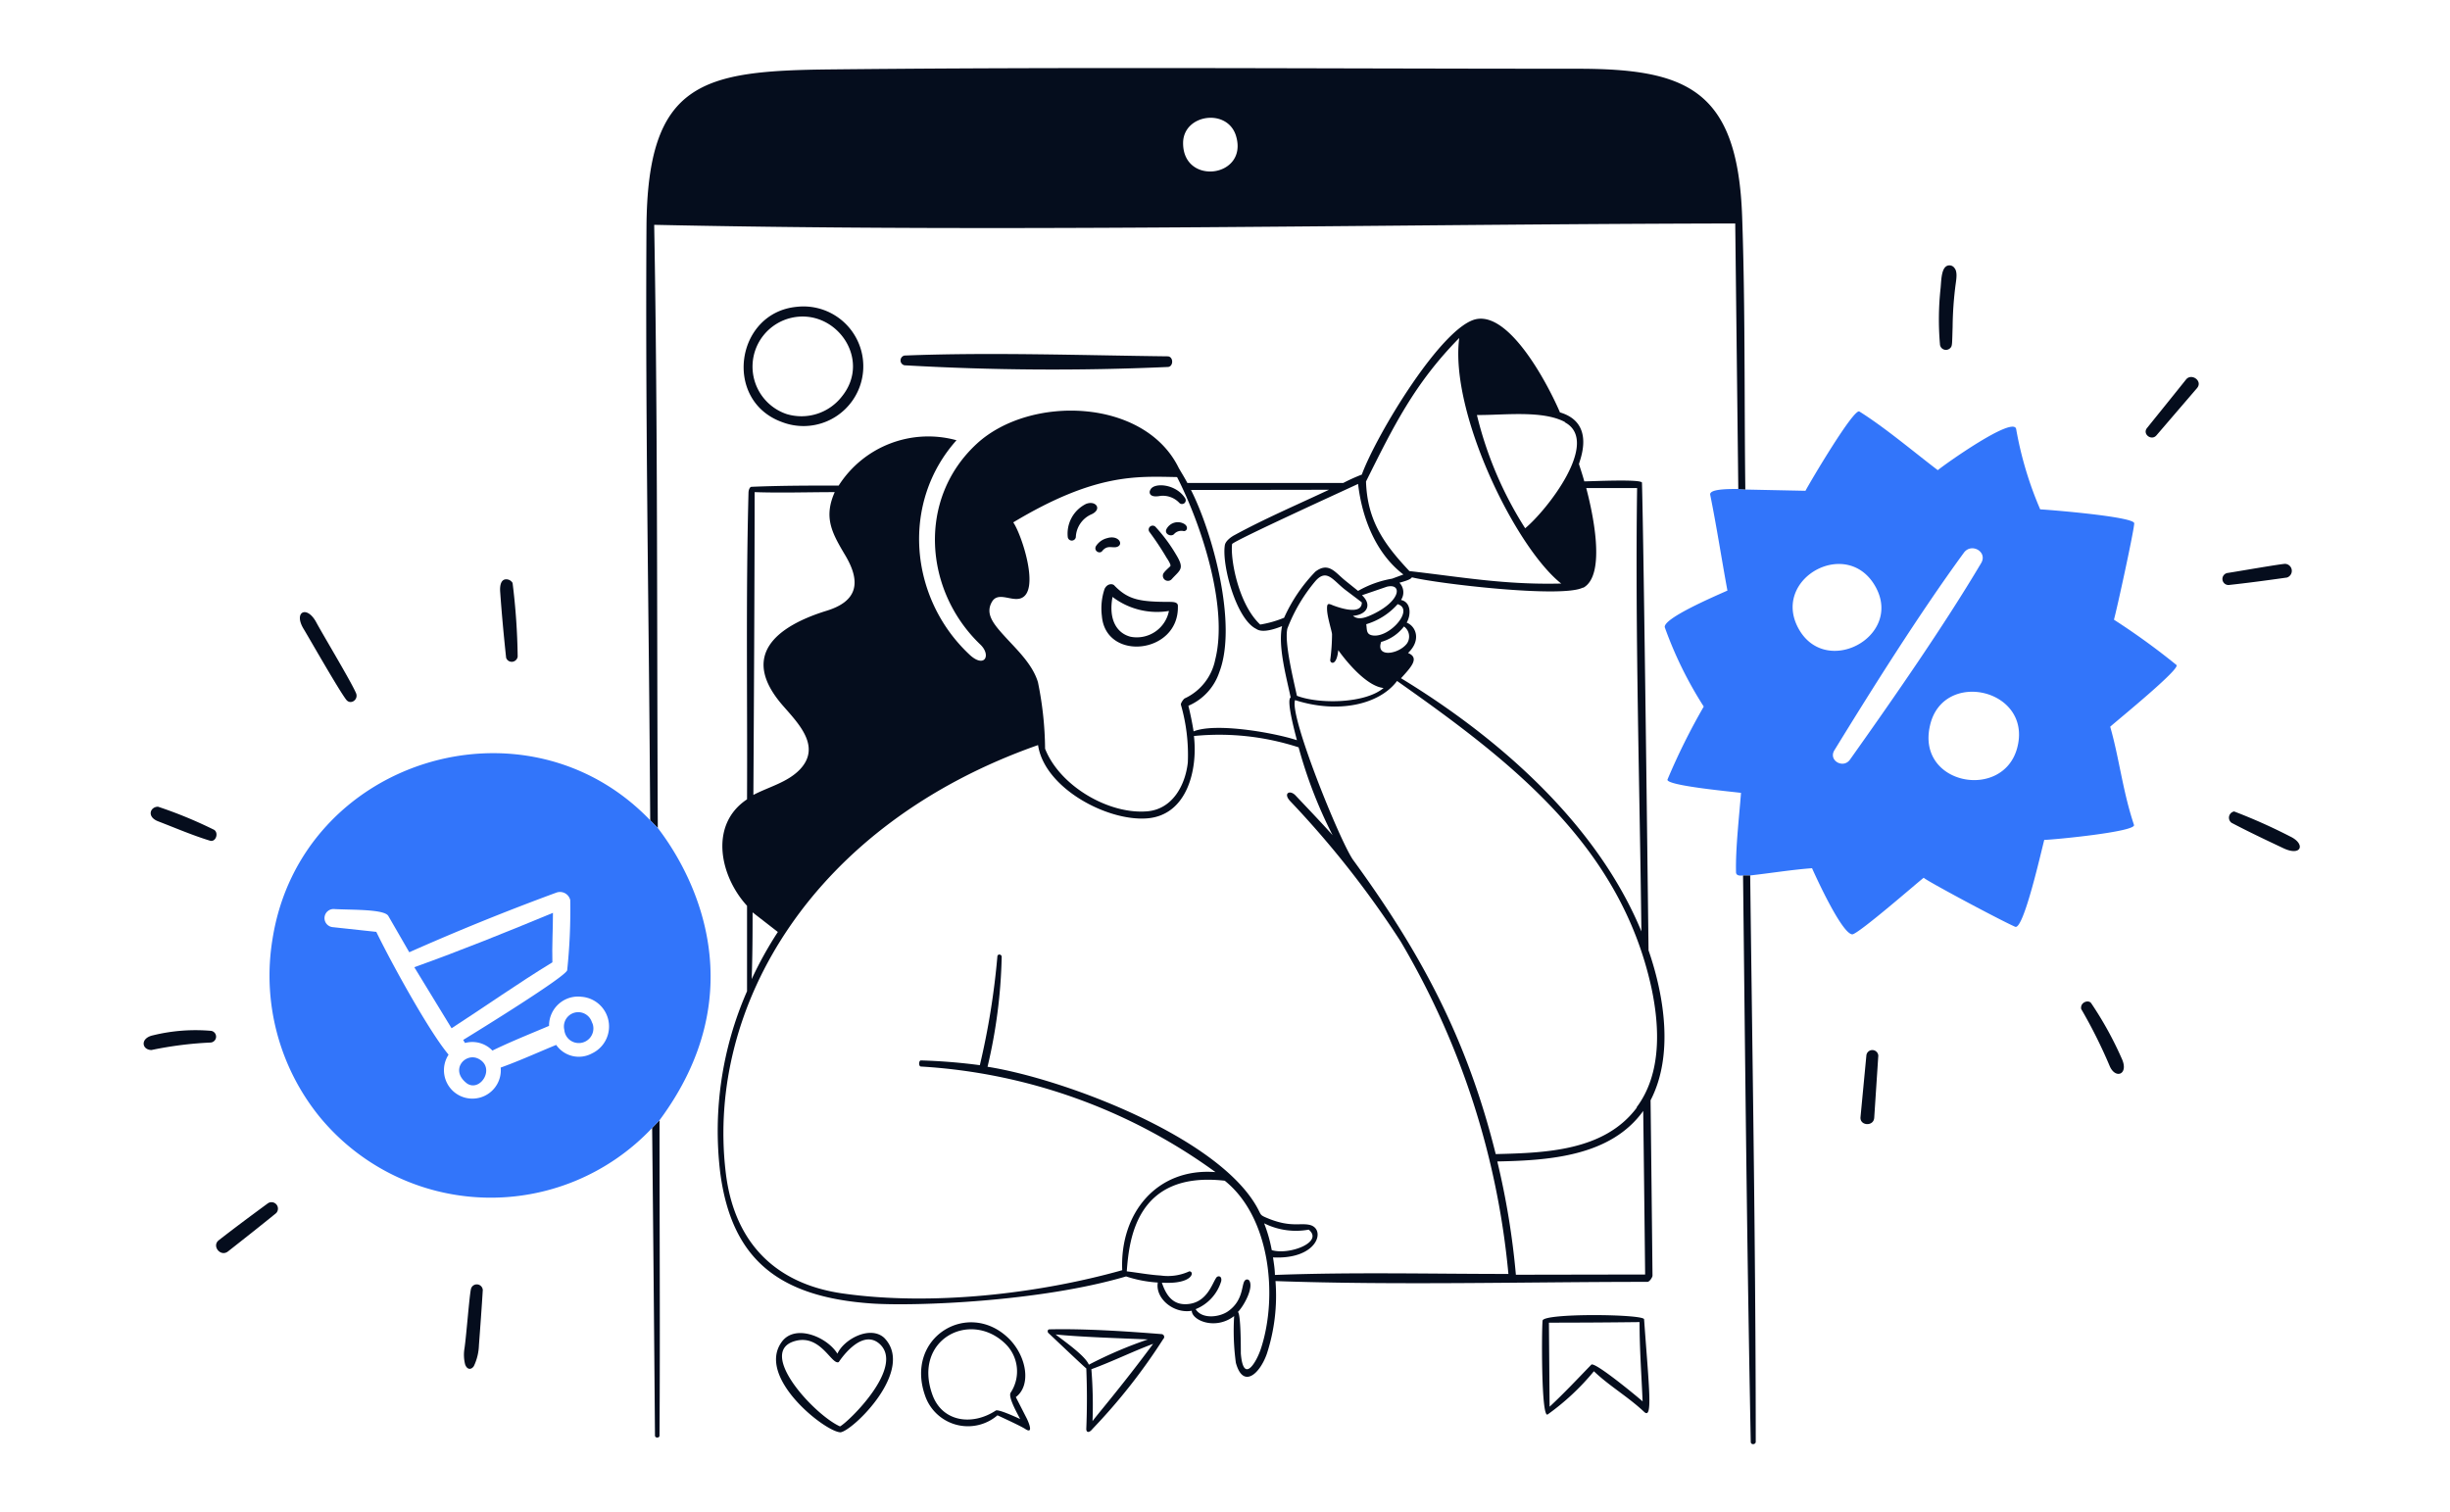
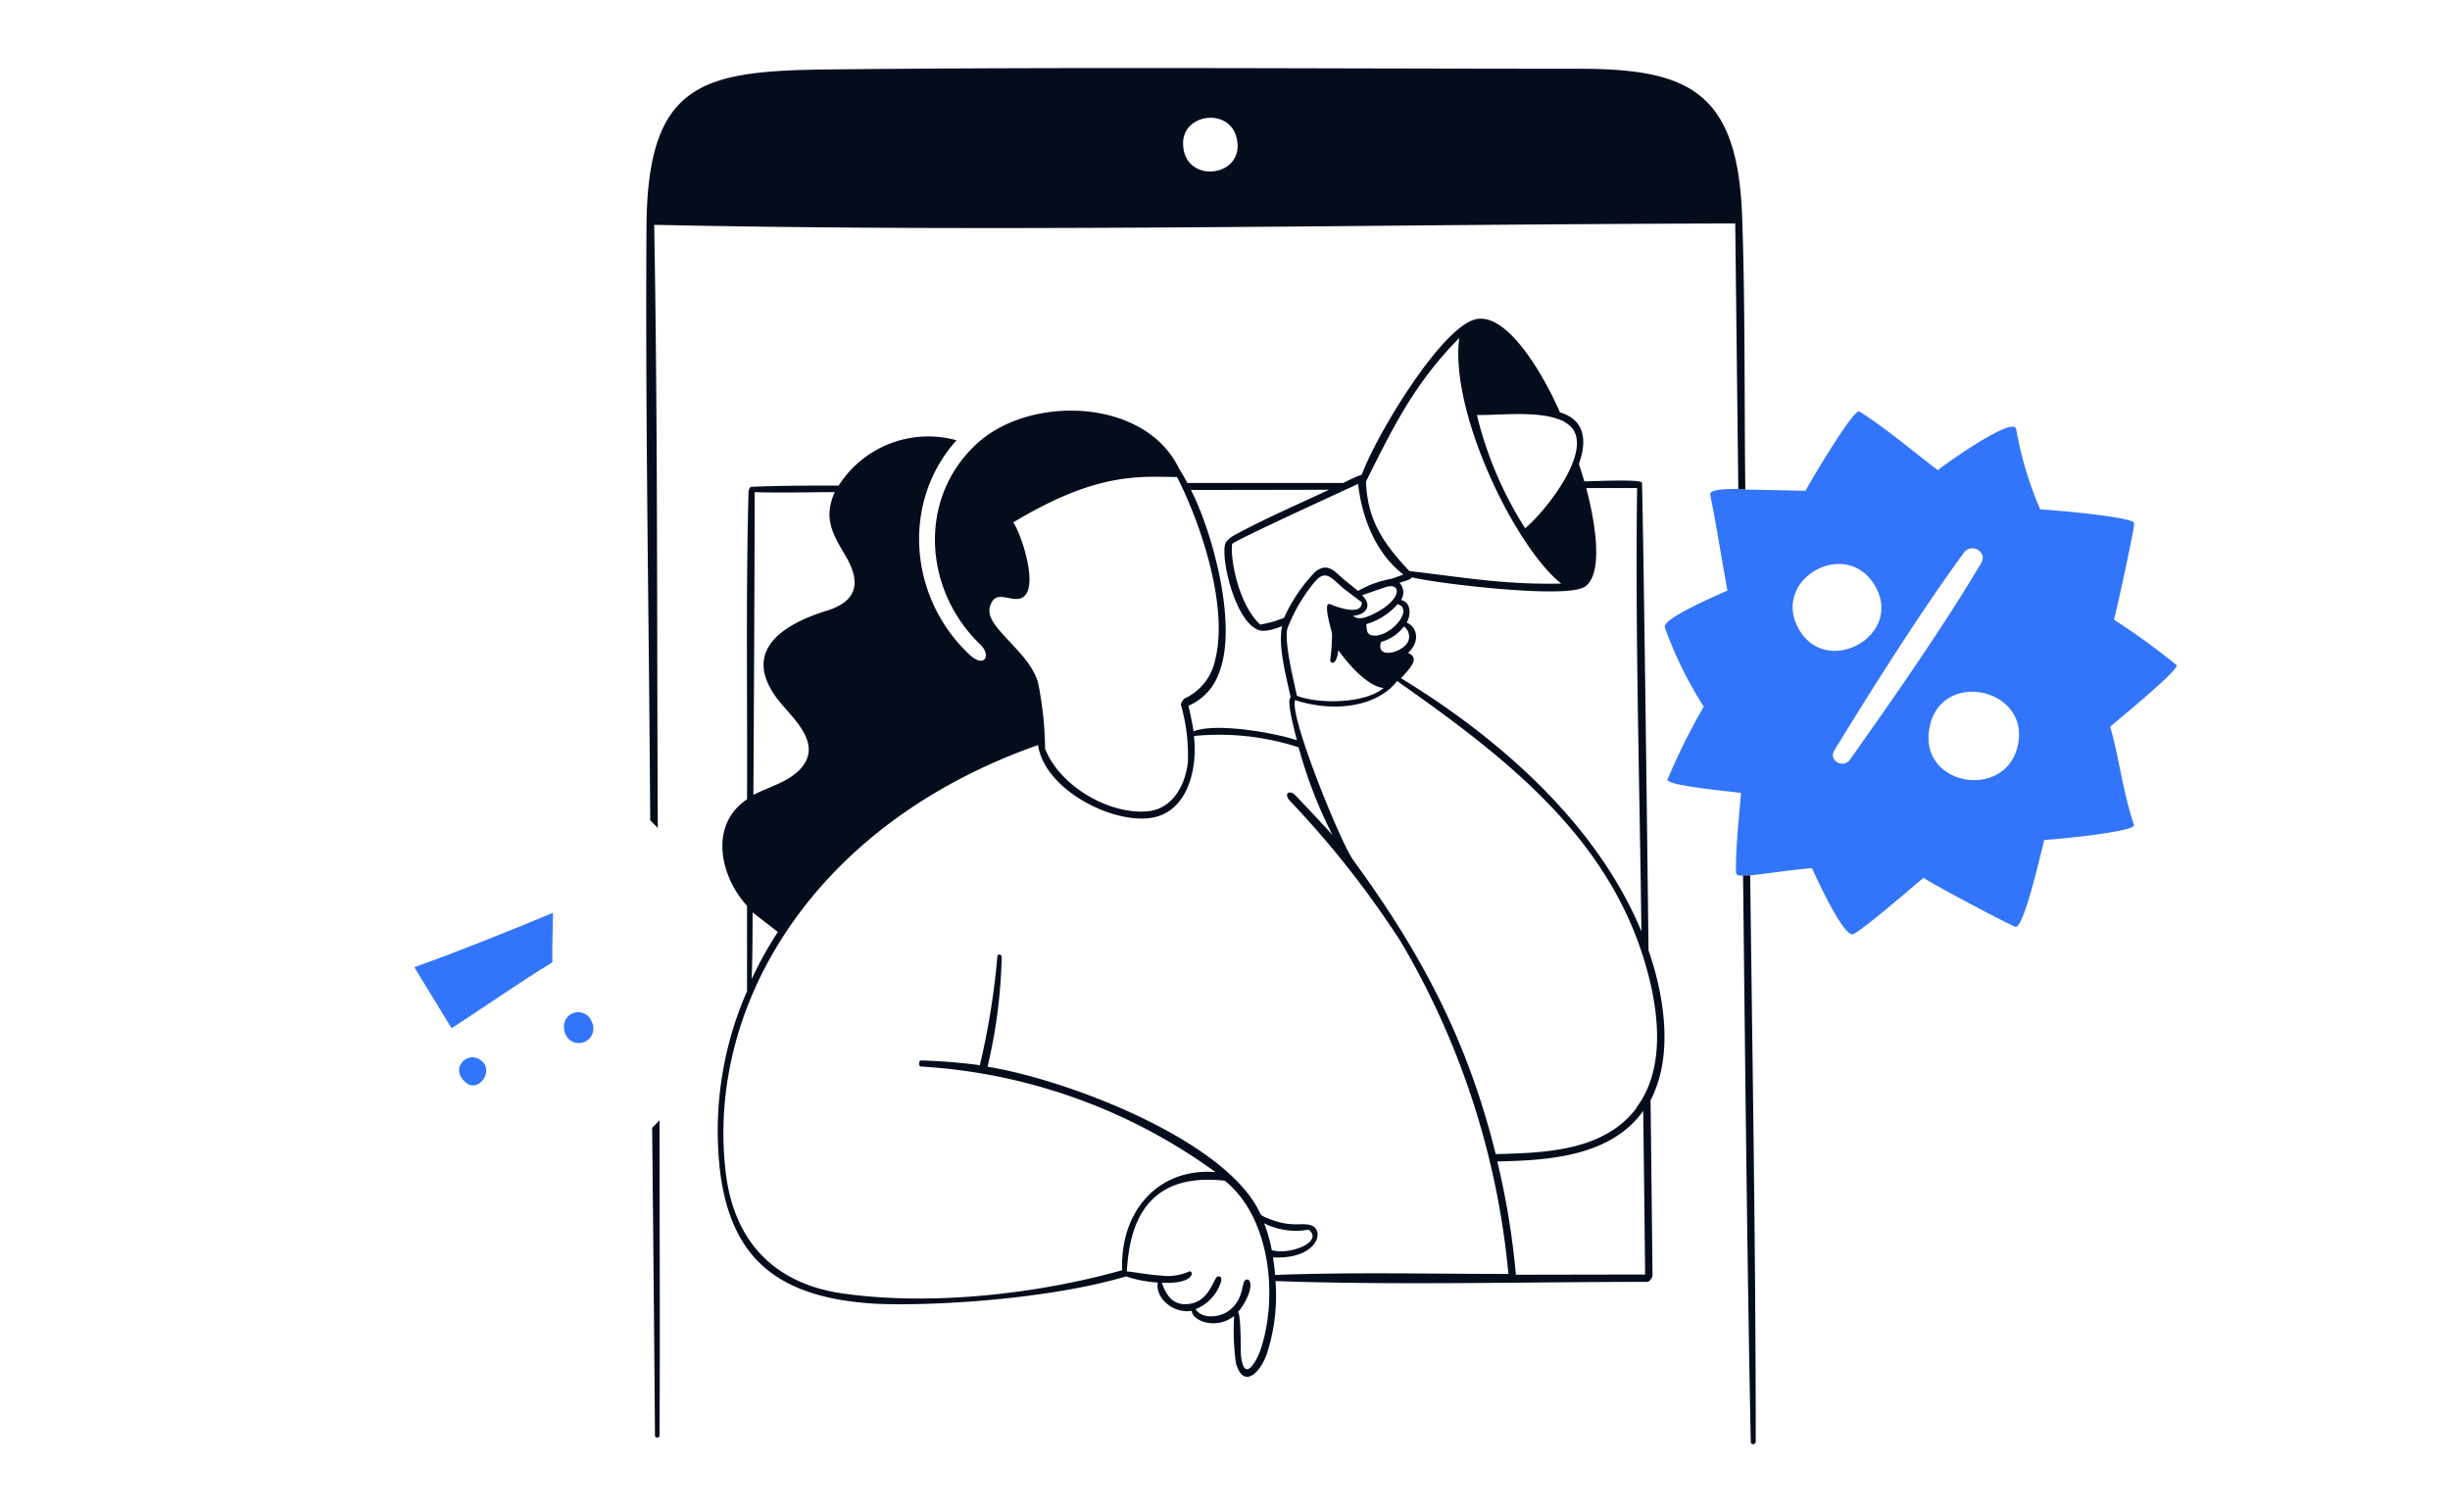
<svg xmlns="http://www.w3.org/2000/svg" fill="none" viewBox="0 0 324 200">
-   <path fill="#050D1D" d="M110.743 179.035c-1.364-2.217-5.573-3.97-7.341-1.588-3.49 4.705 5.798 11.985 7.76 11.985 1.648-.224 9.933-8.254 5.768-12.494-1.843-1.678-5.318.165-6.187 2.097m.344 9.618c-3.371-1.498-11.056-9.812-5.992-11.28 3.43-1.004 4.884 3.22 5.827 2.771 0 0 2.877-4.494 5.319-2.472 3.58 3.011-4.03 10.397-5.154 10.981m23.251-3.88c2.022-1.498 1.498-5.273-.869-7.685-5.378-5.378-14.052-.18-11.041 7.745a5.993 5.993 0 0 0 9.483 2.352c.779.36 3.251 1.498 3.73 1.843 1.169.734.225-1.289.105-1.498zm-2.652 1.783c-3.146 2.067-7.131 1.498-8.404-2.157-2.547-7.221 4.943-11.131 9.588-6.757a5.1 5.1 0 0 1 .794 6.532c-.405.569.913 2.831 1.243 3.505-.599-.284-2.906-1.333-3.221-1.123m72.313-11.895c-.119.929-.209 12.884.66 12.419a32 32 0 0 0 6.127-5.723c1.992 1.918 4.494 3.356 6.636 5.364 1.184 1.138.645-3.251 0-12.24-.074-.689-13.303-.839-13.423.18m6.442 5.828c-1.872 1.932-3.535 3.715-5.513 5.558l-.09-11.116q5.993 0 11.985-.075c0 3.52.255 7.011.405 10.486-.675-.599-6.352-5.303-6.787-4.853m-56.853-4.045c-4.674-.375-10.172-.734-14.801-.629-.27 0-.3.359-.12.509s4.734 4.494 4.989 4.659a97 97 0 0 1 0 8c0 .494.374.569.824 0a77.5 77.5 0 0 0 9.348-11.88.4.4 0 0 0 .119-.189.4.4 0 0 0-.01-.224.38.38 0 0 0-.349-.246m-9.588 4.06c-.479-1.199-3.205-3.072-4.404-4.015 2.996.329 8.989.524 12.21.659a55.6 55.6 0 0 0-7.806 3.341zm.48 7.49a59 59 0 0 0-.15-6.906c2.712-.989 5.408-2.322 8.165-3.356-4.255 5.768-8.015 10.097-8.015 10.247zm9.932-139.458c.794 0 .809-1.393 0-1.408-11.415-.135-23.505-.555-34.801-.105a.66.66 0 0 0-.373 1.058.66.66 0 0 0 .373.23 341 341 0 0 0 34.801.225" />
  <path fill="#050D1D" d="M218.011 125.687c-.075-5.993-.629-53.468-.869-61.857-.12-.494-6.757-.165-7.625-.165-.21-.749-.45-1.498-.705-2.277 0-.33 2.352-5.408-2.516-6.846-1.424-3.356-6.472-13.169-11.011-12.345-4.54.824-13.274 15.326-15.191 20.57q-1.26.485-2.457 1.108h-20.614c-.359-.69-.749-1.303-1.138-1.978-4.495-9.228-19.641-9.722-26.712-3.206-7.88 7.266-6.996 19.4.465 26.547 1.498 1.423.569 3.266-1.498 1.273-7.925-7.49-8.989-20.074-1.648-28.284a14.055 14.055 0 0 0-15.58 5.992c-3.836 0-7.686 0-11.52.165-.285 0-.405.54-.405.75-.36 13.482-.135 27.13-.195 40.583-5.034 3.341-3.61 10.142 0 14.082v11.296a46 46 0 0 0-3.55 23.969c1.498 11.446 7.685 16.479 20.044 17.333 5.783.39 22.292-.239 33.632-3.58 1.358.449 2.768.721 4.195.809-.359 2.112 2.127 4.165 4.494 3.73 0 1.258 3.086 2.622 5.603.704a31.5 31.5 0 0 0 .225 6.172c.944 3.476 3.161 1.498 4.105-1.198a24.8 24.8 0 0 0 1.138-9.603c16.15.569 32.959.105 49.183.105.285 0 .674-.614.674-.824q-.12-11.595-.255-23.191c3.072-5.932 1.813-13.797-.269-19.834m-8.659-47.94c3.206-1.693 1.138-10.486.419-13.198h6.727c-.27 19.07.344 39.625.569 58.636-5.858-14.187-18.816-25.588-31.79-33.483 1.364-1.498 2.487-2.697.929-3.34 1.783-1.694 1.049-3.536-.18-4.015.57-.974.63-2.697-.749-2.997a1.814 1.814 0 0 0-.209-2.277c.389-.12 1.498-.39 1.647-.719 3.176.809 19.94 2.802 22.637 1.348zm-29.273.989 3.326-1.139c2.022-.494 1.917 1.813-1.783 3.61-.824.39-1.933.9-2.697.24 1.783-.134 2.622-1.423 1.154-2.756zm4.779 1.183c2.172.675-.974 4.33-3.206 4.135-1.034-.09-.854-.779-.974-1.498a9 9 0 0 0 4.18-2.681zm-9.363.615c0 1.003.629 2.906.659 3.34a26 26 0 0 1-.24 3.431c0 .465.854.824 1.064-1.318 1.168 1.648 3.82 4.794 5.992 5.004-2.427 2.067-8.524 2.157-11.46 1.033-.42-1.992-1.693-7.056-1.259-8.898a21.9 21.9 0 0 1 3.746-6.323c1.498-1.647 2.322 0 3.94 1.229.194.15 2.157 1.618 2.157 1.648 0 1.633-2.637.824-3.76.404-.6-.24-.869-.42-.839.48zm7.176 4.36a5.77 5.77 0 0 0 2.996-2.038 1.635 1.635 0 0 1 .389 2.262c-1.108 1.438-4.209 1.903-3.385-.27zm24.284-29.034c4.749 2.547-2.397 11.64-5.259 14.007a49.4 49.4 0 0 1-6.381-14.98c3.43.044 8.644-.675 11.64.928zM192.978 44.7c-1.289 9.797 7.385 27.64 13.482 32.478-7.49.18-12.988-.839-20.074-1.648-3.341-3.55-5.573-6.666-5.738-11.85 3.611-7.25 6.412-12.973 12.33-18.98m-13.379 19.295c.51 4.494 2.352 9.213 5.993 11.985l-1.498.554a13.7 13.7 0 0 0-4.495 1.618l-1.677-1.349c-1.334-1.063-2.203-2.546-3.97-1.198a21.3 21.3 0 0 0-4.135 6.097c-1.016.42-2.076.722-3.161.9-2.906-2.698-3.97-8.735-3.715-10.652.314-.48 15.055-7.191 16.673-7.955zm-3.85.779c-4.089 1.932-8.539 3.835-12.479 5.992-.464.24-1.183.764-1.288 1.319-.435 2.576 1.498 9.827 4.165 11.1.808.57 2.486 0 3.4-.374-.569 2.651.569 6.726 1.139 9.438-.629.315.644 4.914.824 5.648-2.996-.989-10.727-2.352-13.663-1.169a42 42 0 0 0-.689-3.385 7.35 7.35 0 0 0 4.075-4.405c2.457-6.307-.854-18.457-3.731-24.134zM131.166 79.62c.794-1.408 2.502-.105 3.745-.465 2.757-.793.18-8.509-.914-10.067 10.876-6.531 16.345-6.082 21.663-5.992 3.146 6.142 6.816 17.123 5.048 24.134a7.2 7.2 0 0 1-3.97 5.109c-.149 0-.629.659-.569.869.714 2.48 1.023 5.06.914 7.64-.33 2.996-2.022 6.187-5.393 6.457-5.124.419-11.58-3.401-13.483-8.285a45.4 45.4 0 0 0-.944-8.794c-.704-2.352-2.741-4.254-4.329-5.992s-2.652-3.041-1.768-4.614m-31.37-14.532c3.52.12 7.071 0 10.591 0-1.498 3.371-.359 5.409 1.378 8.33 2.143 3.58 1.663 6.112-2.486 7.37-6.517 2.023-11.61 5.888-5.678 12.614 2.022 2.323 5.048 5.379 2.157 8.39-1.648 1.693-4.06 2.262-6.127 3.341.06-10.143.165-28.779.165-40.045m-.285 55.565 3.356 2.607a49.5 49.5 0 0 0-3.46 6.232c.104-2.997.119-5.888.119-8.839zm67.265 57.632c-.585 1.842-2.352 4.869-2.682.719 0-.779 0-5.243-.389-5.483.794-.809 2.127-3.236 1.498-4.165a.367.367 0 0 0-.443-.103.4.4 0 0 0-.127.103c-.479.495-.134 2.637-2.277 4.105-1.138.764-3.4 1.034-4.239-.315a5.78 5.78 0 0 0 3.385-3.715c.12-.749-.479-.719-.644-.464-.569.794-1.213 3.265-3.745 3.505-2.022.195-2.906-1.183-3.461-2.831 4.105.254 4.375-1.498 3.626-1.498a6.76 6.76 0 0 1-3.775.554c-1.499-.09-2.997-.375-4.495-.554.315-4.15 1.214-13.318 12.959-11.985 6.007 4.809 7.041 15.221 4.809 22.127m.434-16.479a9.4 9.4 0 0 0 5.858.824c2.037 1.648-2.562 3.4-4.884 2.711a19 19 0 0 0-1.004-3.535zm1.393 6.921c0-.809-.134-1.618-.254-2.427 5.992.3 7.041-3.805 4.839-4.3-1.244-.284-2.457.33-5.304-.779-1.393-.569-1.003-.419-1.693-1.632-5.303-9.349-25.692-16.944-35.594-18.502a69 69 0 0 0 1.872-14.532c0-.359-.524-.434-.569-.075a99.4 99.4 0 0 1-2.322 14.397 76 76 0 0 0-7.79-.629c-.3 0-.33.794 0 .809a73.6 73.6 0 0 1 38.95 13.962c-7.775-.599-12.659 5.453-12.329 12.974-11.206 3.146-25.198 4.734-36.898 3.086-9.228-1.288-14.517-7.026-15.55-16.135-2.547-21.827 11.475-45.916 41.317-56.403.839 5.678 9.139 10.112 14.427 9.693s6.711-6.427 6.187-10.892a33.9 33.9 0 0 1 13.842 1.499 60.3 60.3 0 0 0 4.495 11.625c-1.079-1.244-3.551-3.835-4.914-5.274-.734-.764-1.648-.284-.719.735a126.5 126.5 0 0 1 14.636 18.591 105.5 105.5 0 0 1 14.247 43.969c-10.187 0-20.718-.254-30.906.135zm31.865-.135a103 103 0 0 0-2.457-14.981c6.801-.135 14.981-.659 19.296-6.681q.135 10.815.254 21.632zm16-22.112c-4.3 5.768-12.105 5.993-18.667 6.157-3.76-15.145-9.827-26.531-18.891-38.95-1.797-2.637-8.449-19.086-7.64-21.093 5.678 1.827 11.146.599 13.483-2.532 14.891 10.486 29.513 21.632 33.647 40.613 1.094 5.154 1.364 11.341-1.977 15.79z" />
  <path fill="#3275FA" d="M54.79 127.919c6.036-2.157 12.343-4.704 18.336-7.19 0 2.172-.135 4.329-.075 6.546-4.48 2.727-8.839 5.813-13.333 8.719z" />
-   <path fill="#050D1D" d="M156.623 69.3a1.69 1.69 0 0 0-1.977.186 1.7 1.7 0 0 0-.42.562c-.225.644.734 1.02 1.094.525a1.32 1.32 0 0 1 1.228-.33c.48 0 .614-.614.075-.944m-13.003-2.652a4.38 4.38 0 0 0-2.412 4.404.54.54 0 0 0 1.063 0 3.45 3.45 0 0 1 1.993-2.996c1.573-.66.674-1.933-.644-1.408M105.358 40.58c-8.105.779-9.767 12.434-1.917 15.25a7.908 7.908 0 0 0 10.305-9.935 7.91 7.91 0 0 0-8.388-5.315m-1.363 14.172a6.625 6.625 0 0 1-4.47-6.577 6.62 6.62 0 0 1 5.069-6.127c5.843-1.393 10.741 5.393 6.771 10.352a6.77 6.77 0 0 1-7.37 2.352m49.482 10.831a3 3 0 0 1 2.472.914.493.493 0 0 0 .779-.6c-1.228-1.947-4.18-2.112-4.599-1.108a.54.54 0 0 0 0 .6c.269.329.839.284 1.348.194m-5.842 6.771c1.048-.254.344-1.648-1.214-1.183a2.46 2.46 0 0 0-1.498 1.079c-.3.629.509 1.063.839.629.659-.824 1.288-.39 1.873-.525m7.205 7.251c-4.059 0-5.617-.24-7.49-2.187-.21-.225-.899-.285-1.274.464a8.06 8.06 0 0 0-.359 3.58c.494 6.068 10.187 5.05 10.052-1.257.06-.585-.629-.585-.929-.6m-.254 1.199a4.33 4.33 0 0 1-5.049 3.415c-1.723-.42-2.996-2.112-2.412-5.273a9.71 9.71 0 0 0 7.461 1.858m-1.783-11.131a.526.526 0 0 0-.89.29c-.02.13.009.26.081.369a38 38 0 0 1 2.277 3.43c.405.6.569.974.509 1.094s-.659.57-.928.989a.68.68 0 0 0 .199.842.675.675 0 0 0 .864-.048c1.169-1.303 1.798-1.363.585-3.34a21.3 21.3 0 0 0-2.697-3.626M20.91 108.624c2.367.914 4.6 1.873 6.861 2.562.824.24 1.229-1.183.42-1.498a58 58 0 0 0-7.296-2.996c-1.049.015-1.513 1.348.015 1.932m14.547 50.501c-2.472 1.813-4.734 3.506-6.517 4.899-.974.749.21 2.247 1.198 1.498 1.903-1.498 4.12-3.236 6.382-5.078a.854.854 0 0 0-1.063-1.319m6.382-76.792c-1.259-2.367-3.086-1.408-1.663.884.899 1.498 4.659 8.104 5.618 9.333.569.719 1.618 0 1.303-.84-.57-1.407-4.434-7.834-5.258-9.377m25.947-5.229a.96.96 0 0 0-1.034-.464c-.33.09-.704.464-.6 1.723.196 2.786.465 5.678.78 8.629a.78.78 0 0 0 1.264.336.8.8 0 0 0 .264-.486 87 87 0 0 0-.674-9.738m-5.498 93.347c-.21.839-.584 5.903-.854 7.835a5.2 5.2 0 0 0 .075 2.157c.254.734.809.749 1.153.24a6.9 6.9 0 0 0 .674-2.771c.18-2.412.36-4.839.51-7.296a.794.794 0 0 0-1.558-.165m-34.352-34.112a23.6 23.6 0 0 0-7.685.585c-1.768.374-1.498 1.947-.21 1.947a49 49 0 0 1 7.82-.989.78.78 0 0 0 .715-.738.78.78 0 0 0-.64-.805m274.902-25.722a73 73 0 0 0-7.386-3.296.84.84 0 0 0-.632 1.115.84.84 0 0 0 .288.383c2.217 1.169 4.494 2.247 6.876 3.371 2.382 1.123 2.966-.584.854-1.573m-26.277 22.082c-.345-.539-1.498-.15-1.333.749a66 66 0 0 1 3.745 7.49c.749 1.858 2.577 1.184 1.633-.898a47 47 0 0 0-4.045-7.341m-18.756-97.601c-1.094 0-1.064 1.917-1.169 2.996a38.3 38.3 0 0 0-.09 7.4.79.79 0 0 0 .502.725.8.8 0 0 0 .862-.185c.284-.285.239-.465.314-2.787.018-1.904.153-3.805.405-5.692.09-.66.254-1.633-.165-2.113a.79.79 0 0 0-.659-.344m-10.981 104.447-.779 8.18c-.135 1.183 1.738 1.303 1.812.105.18-2.727.36-5.453.54-8.225a.793.793 0 0 0-1.573-.06m48.029-62.186c2.202-.24 4.614-.554 7.58-.974a.929.929 0 0 0-.224-1.812c-.555 0-6.293 1.003-7.566 1.198a.802.802 0 1 0 .21 1.588M289.1 50.184c-1.708 2.142-3.445 4.284-5.168 6.426-.644.794.584 1.738 1.243.974l5.378-6.262c.779-.944-.734-2.007-1.453-1.139" />
  <path fill="#3275FA" d="M63.292 140.04c-1.753-.914-3.91 1.498-1.498 3.281 1.752 1.108 3.76-2.098 1.498-3.281M74.84 136.931a1.9 1.9 0 0 1-.208-.711 1.893 1.893 0 0 1 3.64-1.034c.114.213.18.448.195.689a1.933 1.933 0 0 1-3.16 1.633 1.9 1.9 0 0 1-.467-.577" />
  <path fill="#3275FA" fill-rule="evenodd" d="M287.827 87.95a93 93 0 0 0-8.269-5.992c.374-1.303 2.681-11.88 2.681-12.749s-11.145-1.782-12.434-1.842a47.8 47.8 0 0 1-3.176-10.607c-.299-1.857-9.513 4.704-10.367 5.423-3.281-2.501-6.936-5.603-10.367-7.76-.734-.464-6.516 9.318-7.13 10.487l-7.955-.165-.929-.075c-1.378 0-3.85 0-3.716.764.854 4.21 1.499 8.465 2.278 12.674-1.768.794-8.525 3.685-8.285 4.854a51.5 51.5 0 0 0 5.154 10.487 86 86 0 0 0-4.794 9.647c-.27.809 8.674 1.618 9.722 1.768-.254 3.266-.734 7.386-.659 10.487 0 .494.569.479.929.434h.944c2.666-.299 5.543-.764 8.179-.958 1.409 3.131 4.135 8.674 5.319 8.748.779 0 8.838-7.041 9.453-7.49.105.27 10.127 5.633 12.089 6.487 1.109.494 3.476-10.112 3.85-11.491 1.019 0 12.15-1.063 11.865-1.977-1.498-4.494-1.947-8.809-3.146-12.989.884-.809 9.319-7.64 8.764-8.164m-50.141-5.123c-3.176-6.487 6.726-11.835 10.367-5.183 3.64 6.651-6.921 12.194-10.367 5.183m4.899 16.404c-.824 1.349 1.183 2.487 2.067 1.229 5.783-8.15 12.374-17.618 17.348-25.992.884-1.498-1.303-2.727-2.292-1.364-6.052 8.285-12.329 18.322-17.123 26.127m24.164-.27c-1.903 6.952-13.333 4.84-11.52-2.995 1.692-7.58 13.662-4.84 11.52 2.996" clip-rule="evenodd" />
  <path fill="#050D1D" fill-rule="evenodd" d="M230.51 115.785h.944c.07 5.884.149 11.769.227 17.657v.018c.253 19.068.507 38.154.507 57.23 0 .375-.659.45-.659 0-.421-21.256-.657-42.481-.894-63.718zm.3-51.04-.929-.075-.405-35.115c-15.319.029-30.723.164-46.153.3-32.329.284-64.776.569-96.81-.12.333 18.422.37 36.946.406 55.435.016 8.123.032 16.24.073 24.338l-1.004-1.018a5718 5718 0 0 0-.241-26.969c-.18-17.104-.361-34.31-.253-51.472.12-19.265 7.415-20.689 24.284-20.868 23.139-.243 46.434-.189 69.552-.135 9.779.022 19.527.045 29.218.045 14.442 0 21.258 2.666 21.842 19.595.275 7.782.305 15.699.336 23.603.016 4.163.032 8.322.084 12.456M86.243 149.178q.21 20.36.374 40.688c0 .345.6.36.6 0 .06-9.269.04-18.546.02-27.816-.01-4.632-.02-9.263-.02-13.891zm70.216-130.26c0-3.835 5.917-4.674 7.011-.899 1.603 5.468-7.026 6.577-7.011.9" clip-rule="evenodd" />
-   <path fill="#3275FA" fill-rule="evenodd" d="M85.988 108.49c-16.479-17.199-46.201-8.03-49.946 15.685a29.64 29.64 0 0 0 6.202 23.505 29.3 29.3 0 0 0 21.66 10.704 29.3 29.3 0 0 0 22.339-9.206l.974-1.019c12.314-16.599 5.033-31.789-.225-38.651zm-10.282 31.176a3.65 3.65 0 0 0 2.582-.345 3.94 3.94 0 0 0 2.188-4.282 3.94 3.94 0 0 0-3.581-3.209 3.83 3.83 0 0 0-3.961 2.266 3.8 3.8 0 0 0-.324 1.584q-.878.371-1.716.721c-2.04.854-3.916 1.639-5.774 2.545a3.68 3.68 0 0 0-3.626-1.004l-.24-.404c2.128-1.304 13.528-8.345 13.753-9.214.325-3.084.46-6.186.405-9.288a1.4 1.4 0 0 0-.688-.896 1.4 1.4 0 0 0-1.125-.093 320 320 0 0 0-19.475 7.895l-2.757-4.778c-.37-.742-3.167-.815-5.477-.875-.583-.016-1.135-.03-1.609-.054a1.2 1.2 0 0 0-.89.232 1.2 1.2 0 0 0-.466.794 1.2 1.2 0 0 0 .583 1.202c.136.08.287.132.444.154l5.812.629c2.067 4.254 7.026 13.243 9.558 16.239a3.765 3.765 0 0 0 .669 4.886 3.767 3.767 0 0 0 4.93.022 3.75 3.75 0 0 0 1.292-3.2c1.681-.6 3.342-1.307 4.96-1.997l.151-.064c.754-.321 1.498-.637 2.23-.935a3.64 3.64 0 0 0 2.152 1.469" clip-rule="evenodd" />
</svg>